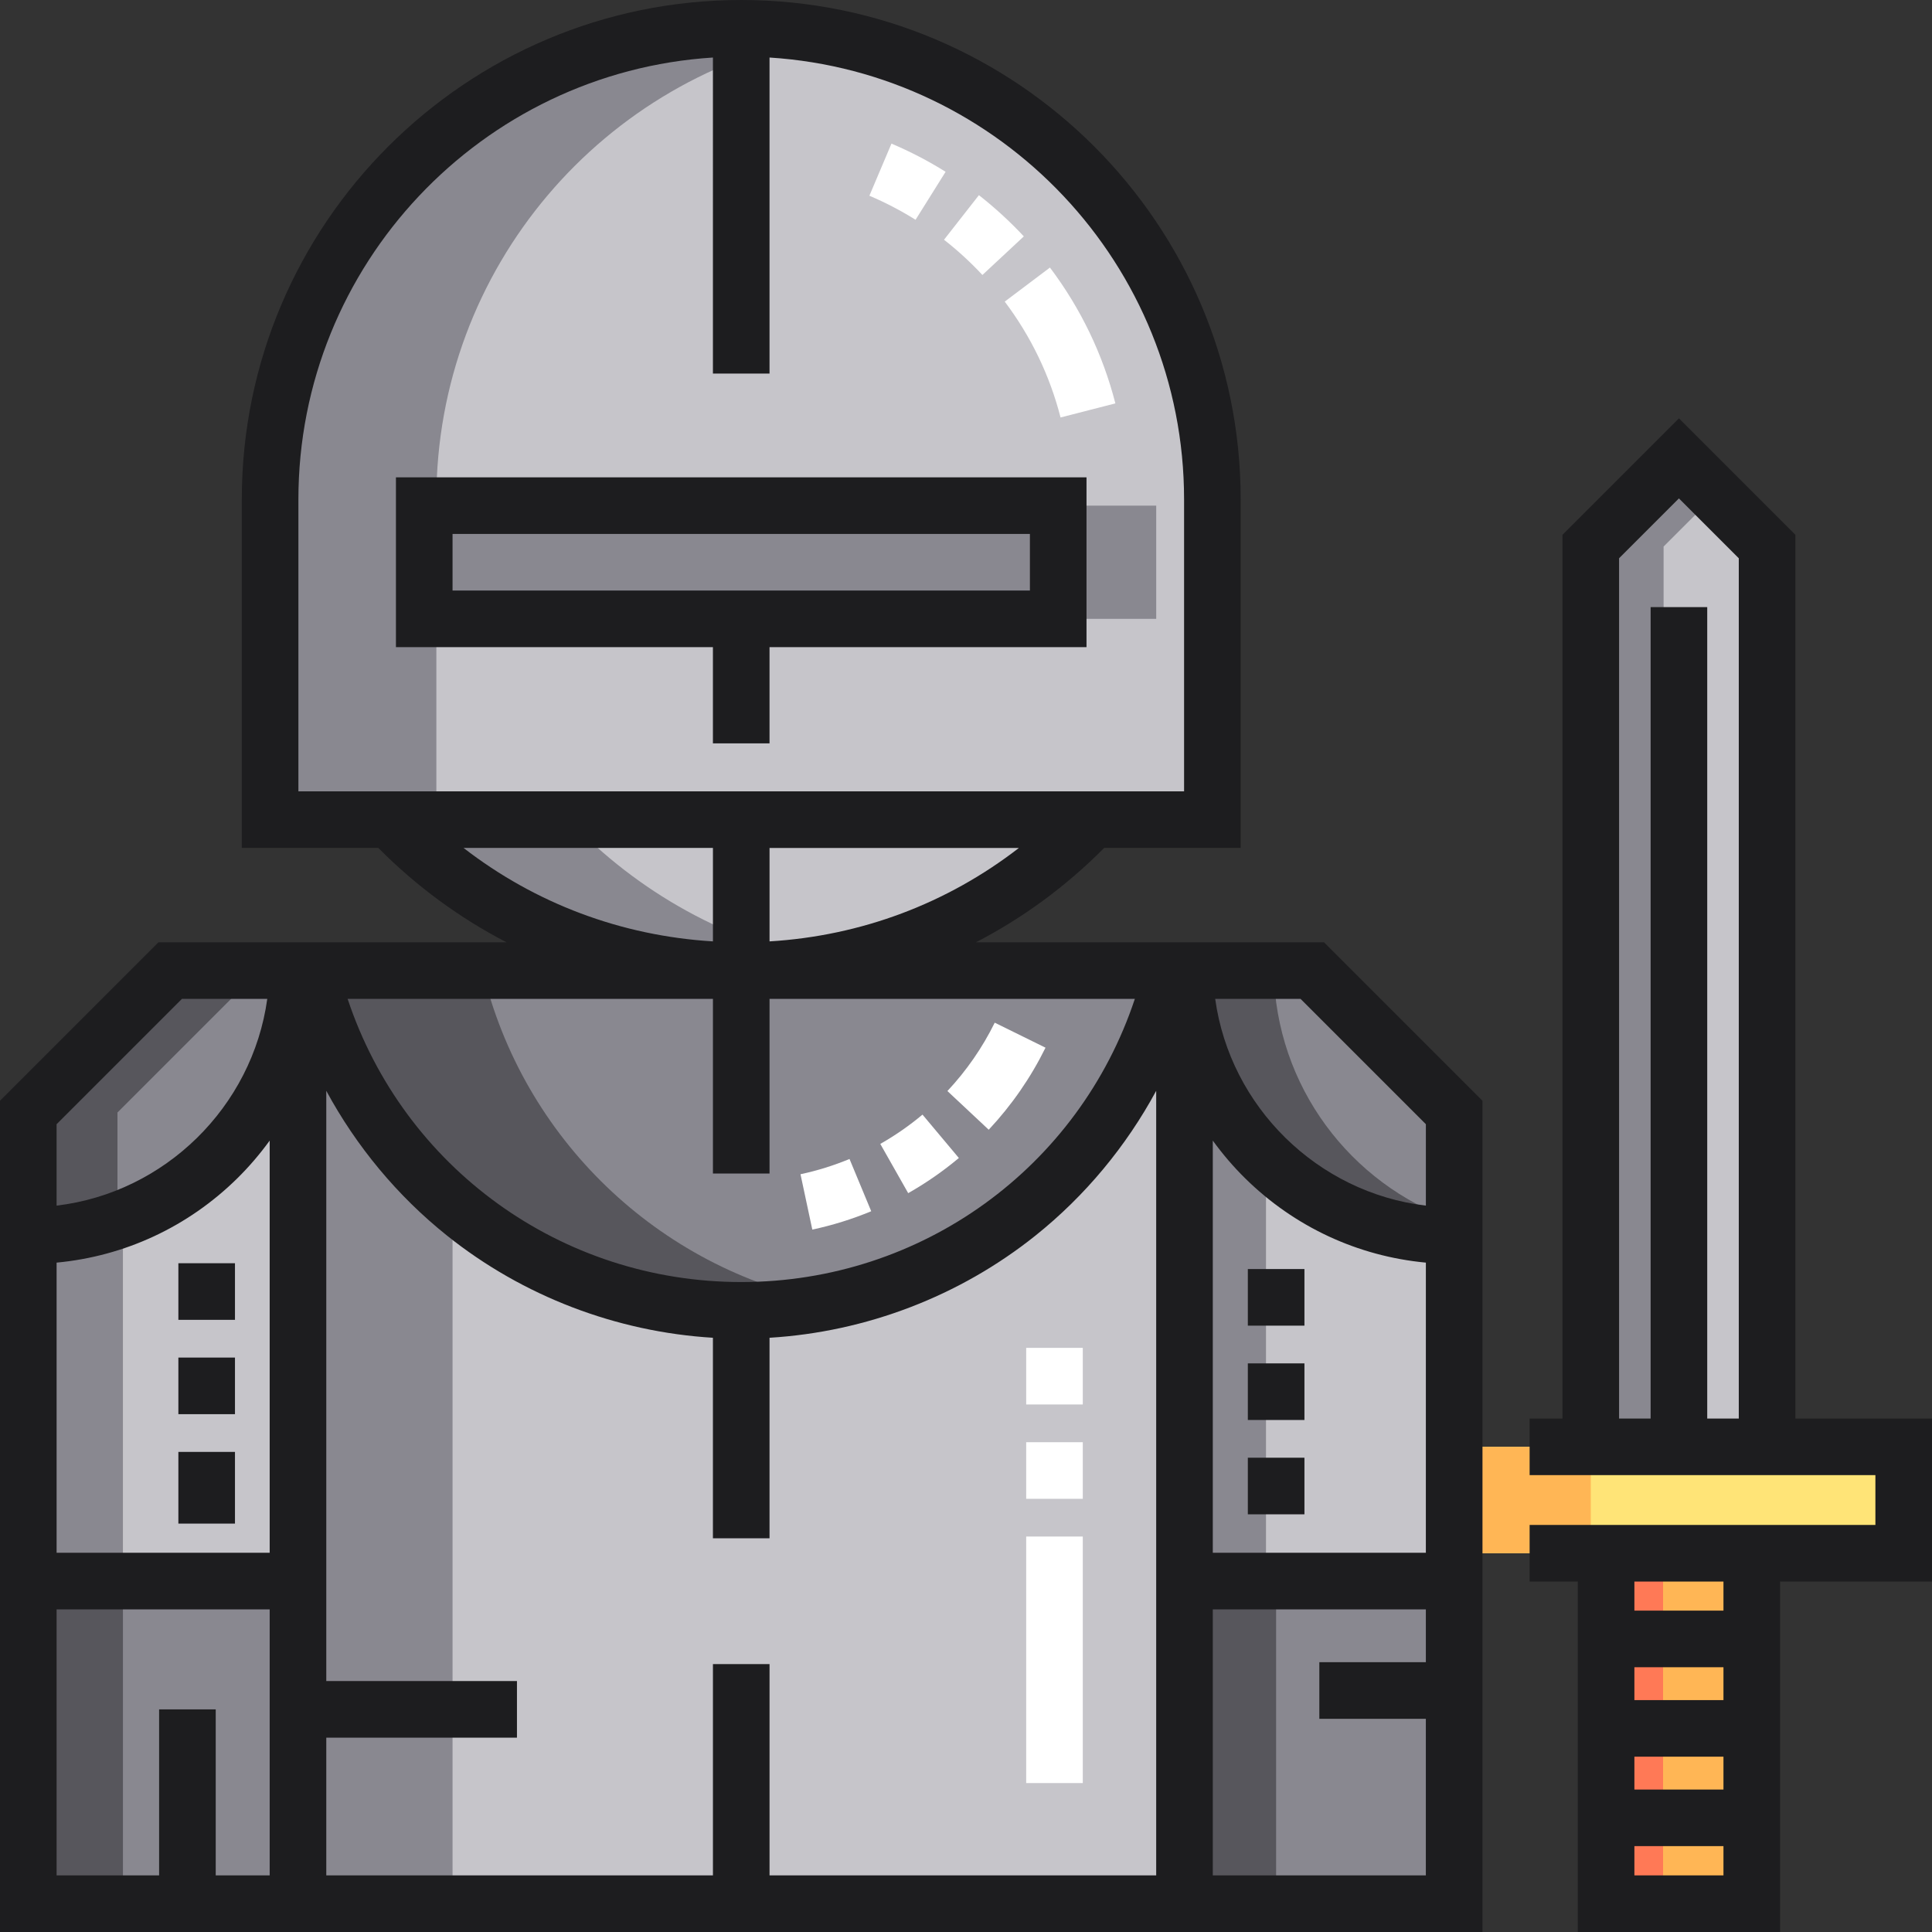
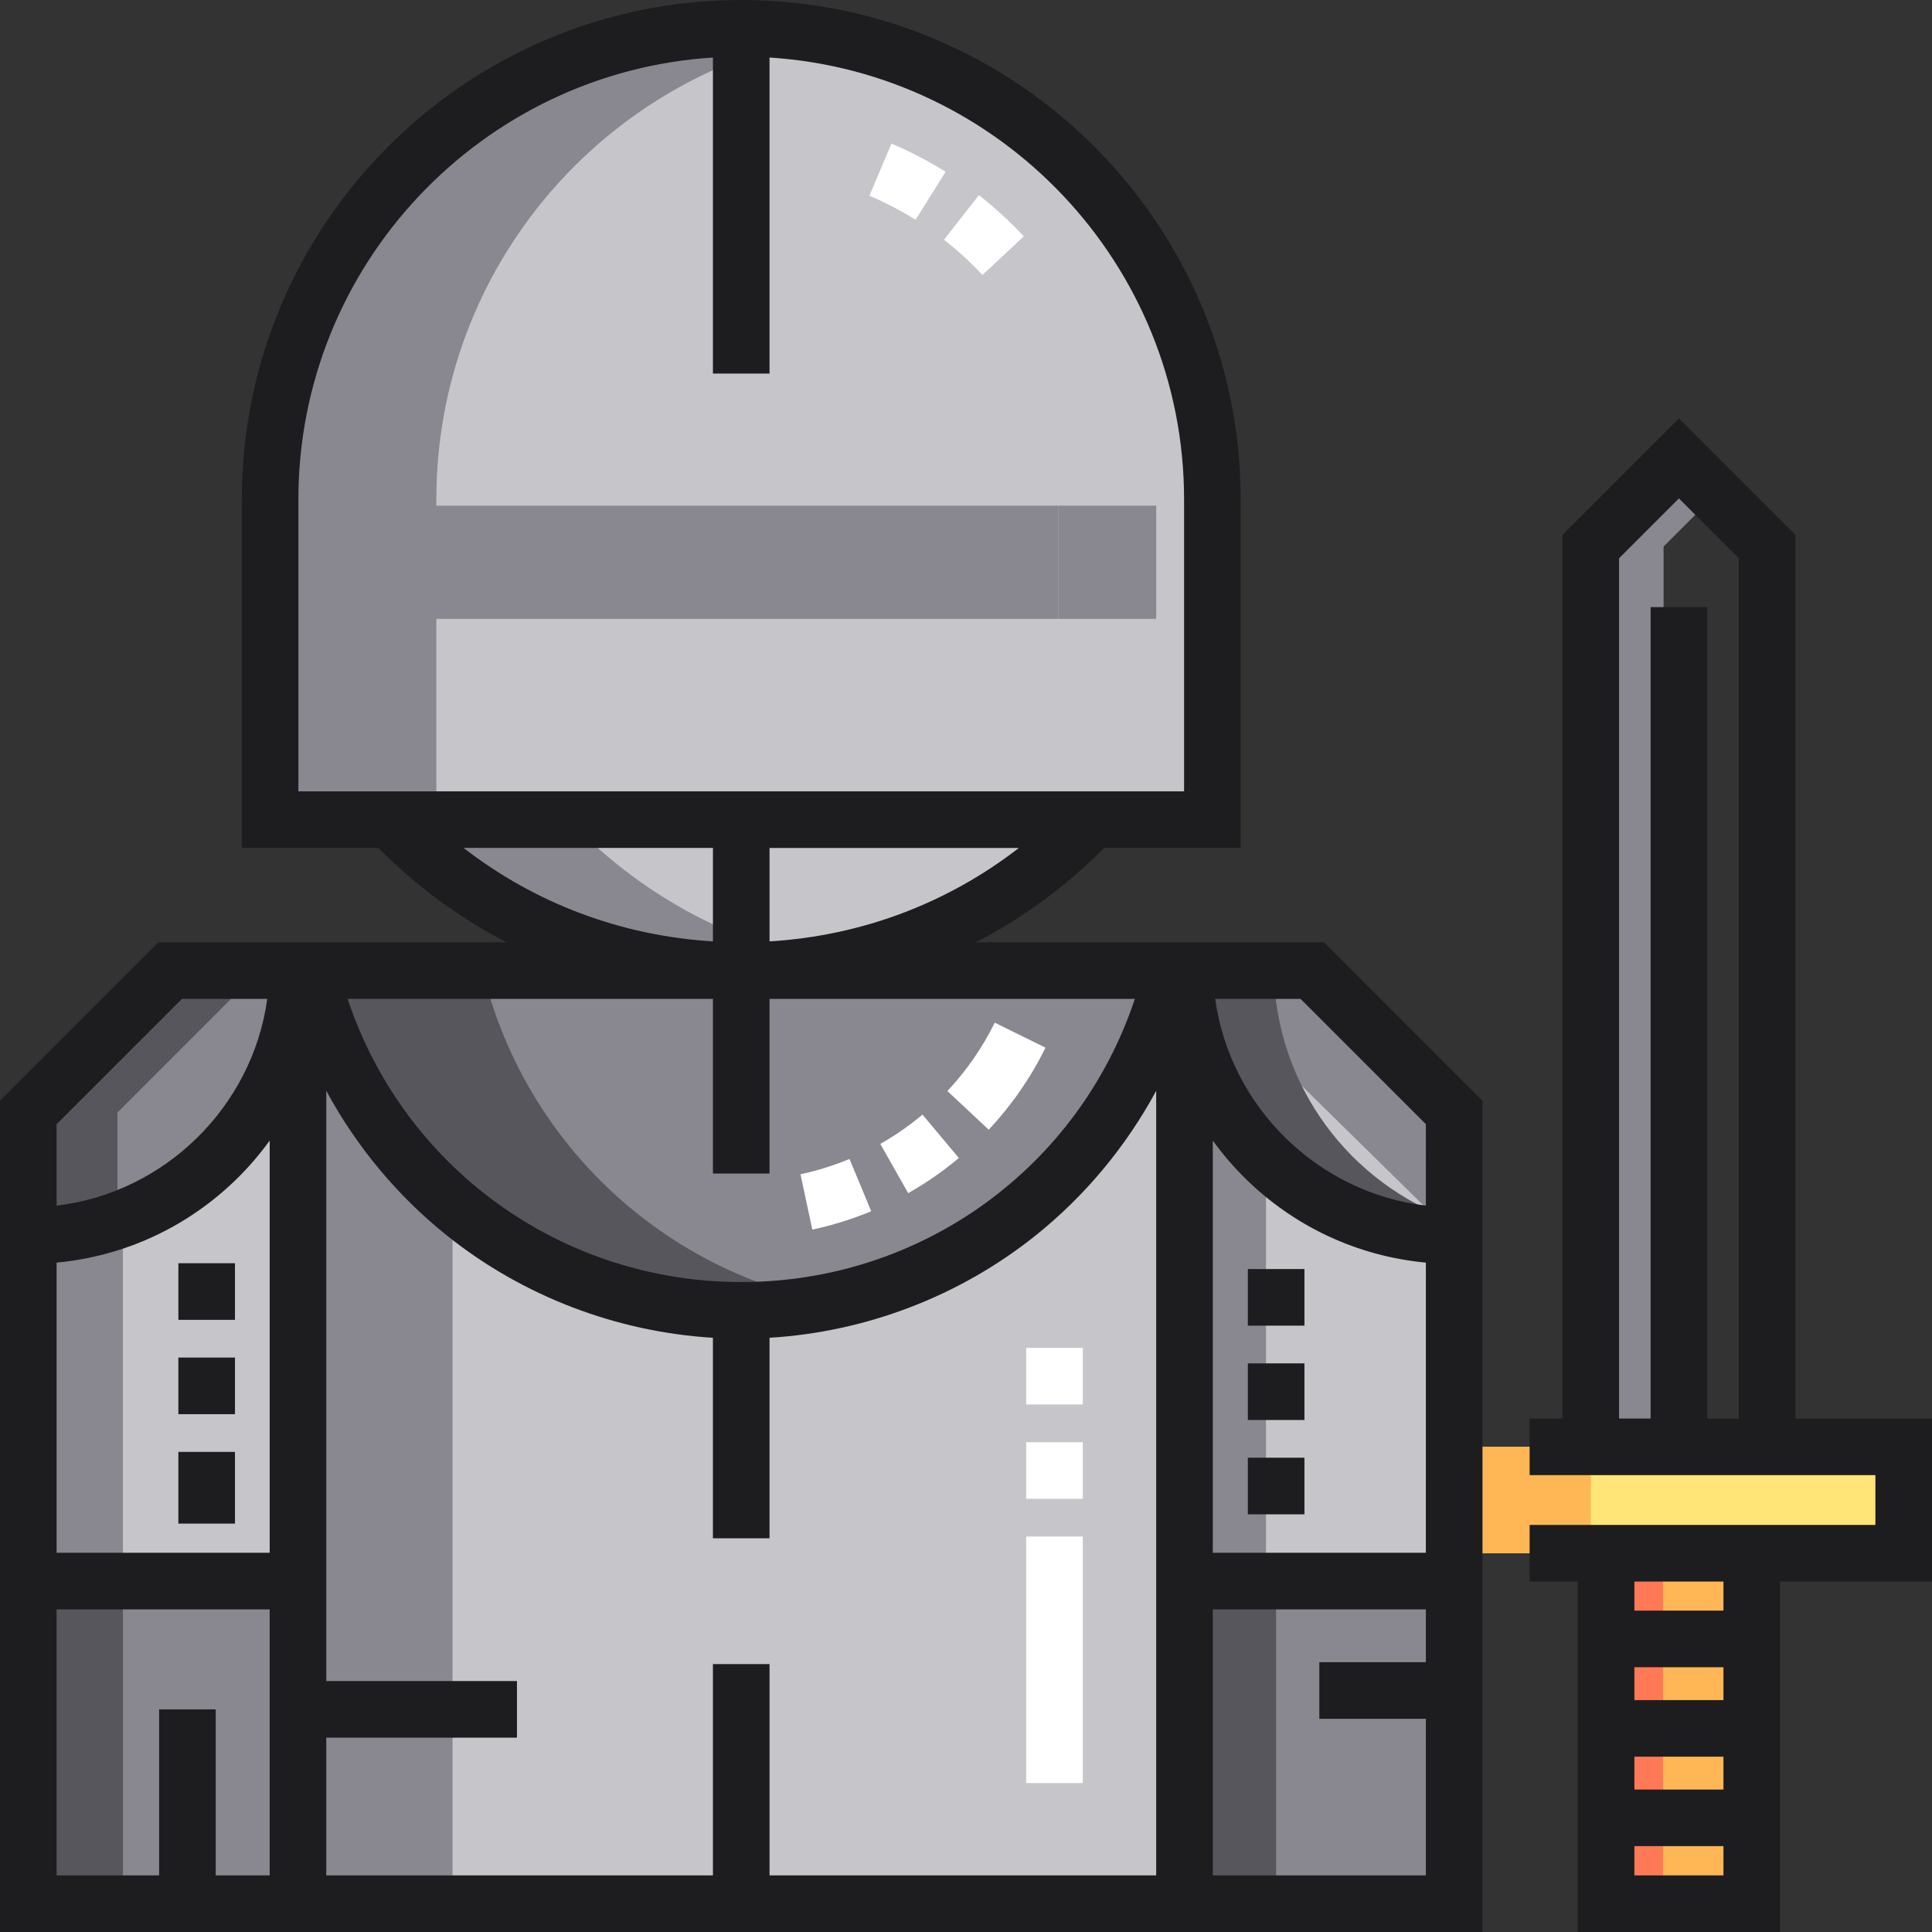
<svg xmlns="http://www.w3.org/2000/svg" version="1.1" id="Capa_1" x="0px" y="0px" viewBox="0 0 512 512" style="enable-background:new 0 0 512 512;" xml:space="preserve">
  <rect x="0" y="0" width="512" height="512" fill="#333333" stroke="none" />
-   <polygon style="fill:#C6C5CA;" points="444.933,121.475 421.569,144.839 421.569,383.426 468.297,383.426 468.297,144.839 " />
  <polygon style="fill:#898890;" points="454.583,131.126 444.933,121.475 421.569,144.839 421.569,383.426 440.87,383.426   440.87,144.839 " />
  <rect x="385.37" y="383.43" style="fill:#FFE477;" width="119.14" height="28.2" />
  <g>
    <rect x="385.37" y="383.43" style="fill:#FFB655;" width="36.2" height="28.2" />
    <rect x="425.63" y="411.63" style="fill:#FFB655;" width="38.603" height="92.87" />
  </g>
  <rect x="425.63" y="411.63" style="fill:#FF7956;" width="15.1" height="92.87" />
  <polygon style="fill:#C6C5CA;" points="385.363,504.5 385.371,294.82 347.764,257.213 45.107,257.213 7.5,294.82 7.5,504.5 " />
  <polygon style="fill:#898890;" points="70.183,257.213 45.107,257.213 7.5,294.82 7.5,504.5 32.576,504.5 32.576,294.82 " />
  <path style="fill:#C6C5CA;" d="M321.292,217.213H71.579v-84.857C71.579,63.4,127.479,7.5,196.436,7.5l0,0  c68.956,0,124.857,55.9,124.857,124.857v84.856H321.292z" />
  <path style="fill:#898890;" d="M218.465,9.438C211.314,8.165,203.953,7.5,196.436,7.5l0,0C127.48,7.5,71.579,63.4,71.579,132.356  v84.857h44.059v-84.857C115.638,70.917,160.016,19.843,218.465,9.438z" />
  <rect x="78.968" y="257.21" style="fill:#C6C5CA;" width="234.94" height="247.29" />
  <g>
    <rect x="78.968" y="257.21" style="fill:#898890;" width="40.961" height="247.29" />
    <rect x="313.79" y="257.21" style="fill:#898890;" width="21.708" height="247.29" />
    <rect x="112.43" y="134" style="fill:#898890;" width="168.01" height="30" />
    <rect x="280.44" y="134" style="fill:#898890;" width="25.968" height="30" />
  </g>
  <path style="fill:#C6C5CA;" d="M103.426,217.213c23.354,24.634,56.386,40,93.01,40s69.656-15.366,93.01-40L103.426,217.213  L103.426,217.213z" />
  <g>
    <path style="fill:#898890;" d="M150.686,217.213h-47.26c23.354,24.634,56.386,40,93.01,40c8.073,0,15.971-0.749,23.63-2.177   C192.98,249.986,168.891,236.417,150.686,217.213z" />
    <path style="fill:#898890;" d="M82.196,257.213c12.354,51.645,58.81,90.041,114.24,90.041s101.886-38.396,114.24-90.041H82.196z" />
  </g>
  <path style="fill:#57565C;" d="M127.911,257.213H82.196c12.354,51.645,58.81,90.041,114.24,90.041  c7.822,0,15.464-0.765,22.858-2.224C174.29,336.154,138.522,301.571,127.911,257.213z" />
  <g>
    <path style="fill:#898890;" d="M78.938,257.213H45.107L7.5,294.82v32.644C46.563,327.465,78.285,296.121,78.938,257.213z" />
-     <path style="fill:#898890;" d="M313.934,257.213h33.831l37.607,37.607v32.644C346.309,327.465,314.586,296.121,313.934,257.213z" />
+     <path style="fill:#898890;" d="M313.934,257.213h33.831l37.607,37.607v32.644z" />
  </g>
  <g>
    <path style="fill:#57565C;" d="M31.13,294.82l37.607-37.607h-23.63L7.5,294.82v32.644c8.284,0,16.232-1.423,23.63-4.015V294.82z" />
    <path style="fill:#57565C;" d="M337.564,257.213h-23.63c0.652,38.907,32.375,70.251,71.438,70.251v-4.015   C357.887,313.817,338.078,287.869,337.564,257.213z" />
  </g>
  <rect x="7.5" y="419" style="fill:#898890;" width="71.47" height="85.5" />
  <rect x="7.5" y="419" style="fill:#57565C;" width="25.08" height="85.5" />
  <rect x="313.9" y="419" style="fill:#898890;" width="71.47" height="85.5" />
  <rect x="313.9" y="419.13" style="fill:#57565C;" width="24.282" height="85.37" />
  <g>
    <rect x="271.95" y="382.2" style="fill:#FFFFFF;" width="15" height="15" />
    <rect x="271.95" y="357.2" style="fill:#FFFFFF;" width="15" height="15" />
    <rect x="271.95" y="407.2" style="fill:#FFFFFF;" width="15" height="65.33" />
-     <path style="fill:#FFFFFF;" d="M266.265,79.928c6.957,9.242,11.935,19.573,14.794,30.706l14.528-3.731   c-3.354-13.057-9.188-25.168-17.339-35.996L266.265,79.928z" />
    <path style="fill:#FFFFFF;" d="M260.348,72.87l10.976-10.224c-3.667-3.937-7.672-7.612-11.905-10.925l-9.245,11.813   C253.791,66.364,257.214,69.505,260.348,72.87z" />
    <path style="fill:#FFFFFF;" d="M250.593,45.529c-4.567-2.859-9.394-5.372-14.344-7.469l-5.852,13.812   c4.223,1.789,8.34,3.933,12.237,6.373L250.593,45.529z" />
  </g>
  <g>
    <rect x="330.69" y="336.31" style="fill:#1D1D1F;" width="15" height="15" />
    <rect x="330.69" y="386.31" style="fill:#1D1D1F;" width="15" height="15" />
    <rect x="330.69" y="361.31" style="fill:#1D1D1F;" width="15" height="15" />
    <rect x="47.27" y="334.77" style="fill:#1D1D1F;" width="15" height="15" />
    <rect x="47.27" y="359.77" style="fill:#1D1D1F;" width="15" height="15" />
    <rect x="47.27" y="384.77" style="fill:#1D1D1F;" width="15" height="19" />
    <path style="fill:#1D1D1F;" d="M512,375.926h-36.203V141.733l-30.864-30.864l-30.864,30.864v234.193h-8.704v15H497v13.201h-91.635   v15h12.766V512h53.603v-92.873H512V375.926z M452.433,375.926V160.889h-15v215.037h-8.364v-227.98l15.864-15.864l15.864,15.864   v227.98L452.433,375.926L452.433,375.926z M433.131,465.54h23.603v8.707h-23.603V465.54z M433.131,450.54v-8.706h23.603v8.706   H433.131z M433.131,497v-7.754h23.603V497H433.131z M456.734,426.833h-23.603v-7.707h23.603V426.833z" />
    <path style="fill:#1D1D1F;" d="M350.871,249.713h-92.229c12.391-6.411,23.837-14.794,33.972-25h36.178v-92.357   C328.792,59.375,269.417,0,196.436,0C123.454,0,64.079,59.375,64.079,132.356v92.357h36.178c10.135,10.206,21.581,18.589,33.972,25   H42l-42,42V512h392.872V291.714L350.871,249.713z M377.867,411.5h-56.464V302.269c2.562,3.53,5.415,6.884,8.583,10.004   c13.063,12.865,29.846,20.643,47.884,22.336L377.867,411.5z M377.872,297.927l-0.001,21.576   c-28.707-3.419-51.872-26.162-55.831-54.79h22.619L377.872,297.927z M203.936,249.478v-24.765h66.083   C251.003,239.435,228.218,248.011,203.936,249.478z M79.079,132.356c0-62.189,48.626-113.227,109.854-117.11V99h15V15.246   c61.23,3.88,109.86,54.919,109.86,117.11v77.357H79.079V132.356z M188.936,224.713v24.765   c-24.283-1.467-47.067-10.043-66.083-24.765H188.936z M188.936,264.713V311h15v-46.287h96.81   c-14.835,44.632-56.45,75.041-104.31,75.041s-89.475-30.409-104.31-75.041H188.936z M48.213,264.713h22.618   c-3.959,28.628-27.125,51.371-55.832,54.79v-21.576L48.213,264.713z M15,334.609c18.039-1.693,34.822-9.47,47.885-22.336   c3.167-3.119,6.021-6.474,8.583-10.004V411.5H15V334.609z M57.167,497v-44h-15v44H15v-70.5h56.468V497H57.167z M203.936,497v-56   h-15v56H86.468v-36.5H137v-15H86.468V289.078c7.955,14.707,18.827,27.844,32.011,38.381c20.068,16.04,44.839,25.509,70.453,27.063   v53.144h15v-53.144c25.616-1.554,50.39-11.023,70.459-27.064c13.184-10.538,24.057-23.674,32.011-38.382V497H203.936z M321.403,497   v-70.5h56.463l-0.001,14h-28.229v15h28.228l-0.002,41.5H321.403z" />
-     <path style="fill:#1D1D1F;" d="M104.929,171.5h84.003V197h15v-25.5h84.003v-45H104.929V171.5z M119.929,141.5h153.006v15H119.929   V141.5z" />
  </g>
  <g>
    <path style="fill:#FFFFFF;" d="M277.07,277.646l-13.456-6.628c-3.259,6.617-7.479,12.712-12.541,18.118l10.949,10.253   C268.095,292.905,273.158,285.589,277.07,277.646z" />
    <path style="fill:#FFFFFF;" d="M230.883,320.99l-5.755-13.852c-4.186,1.739-8.556,3.101-12.989,4.046l3.131,14.67   C220.599,324.717,225.852,323.081,230.883,320.99z" />
    <path style="fill:#FFFFFF;" d="M254.106,306.88l-9.635-11.496c-3.481,2.917-7.244,5.529-11.186,7.764l7.397,13.049   C245.414,313.515,249.93,310.38,254.106,306.88z" />
  </g>
  <g>
</g>
  <g>
</g>
  <g>
</g>
  <g>
</g>
  <g>
</g>
  <g>
</g>
  <g>
</g>
  <g>
</g>
  <g>
</g>
  <g>
</g>
  <g>
</g>
  <g>
</g>
  <g>
</g>
  <g>
</g>
  <g>
</g>
</svg>